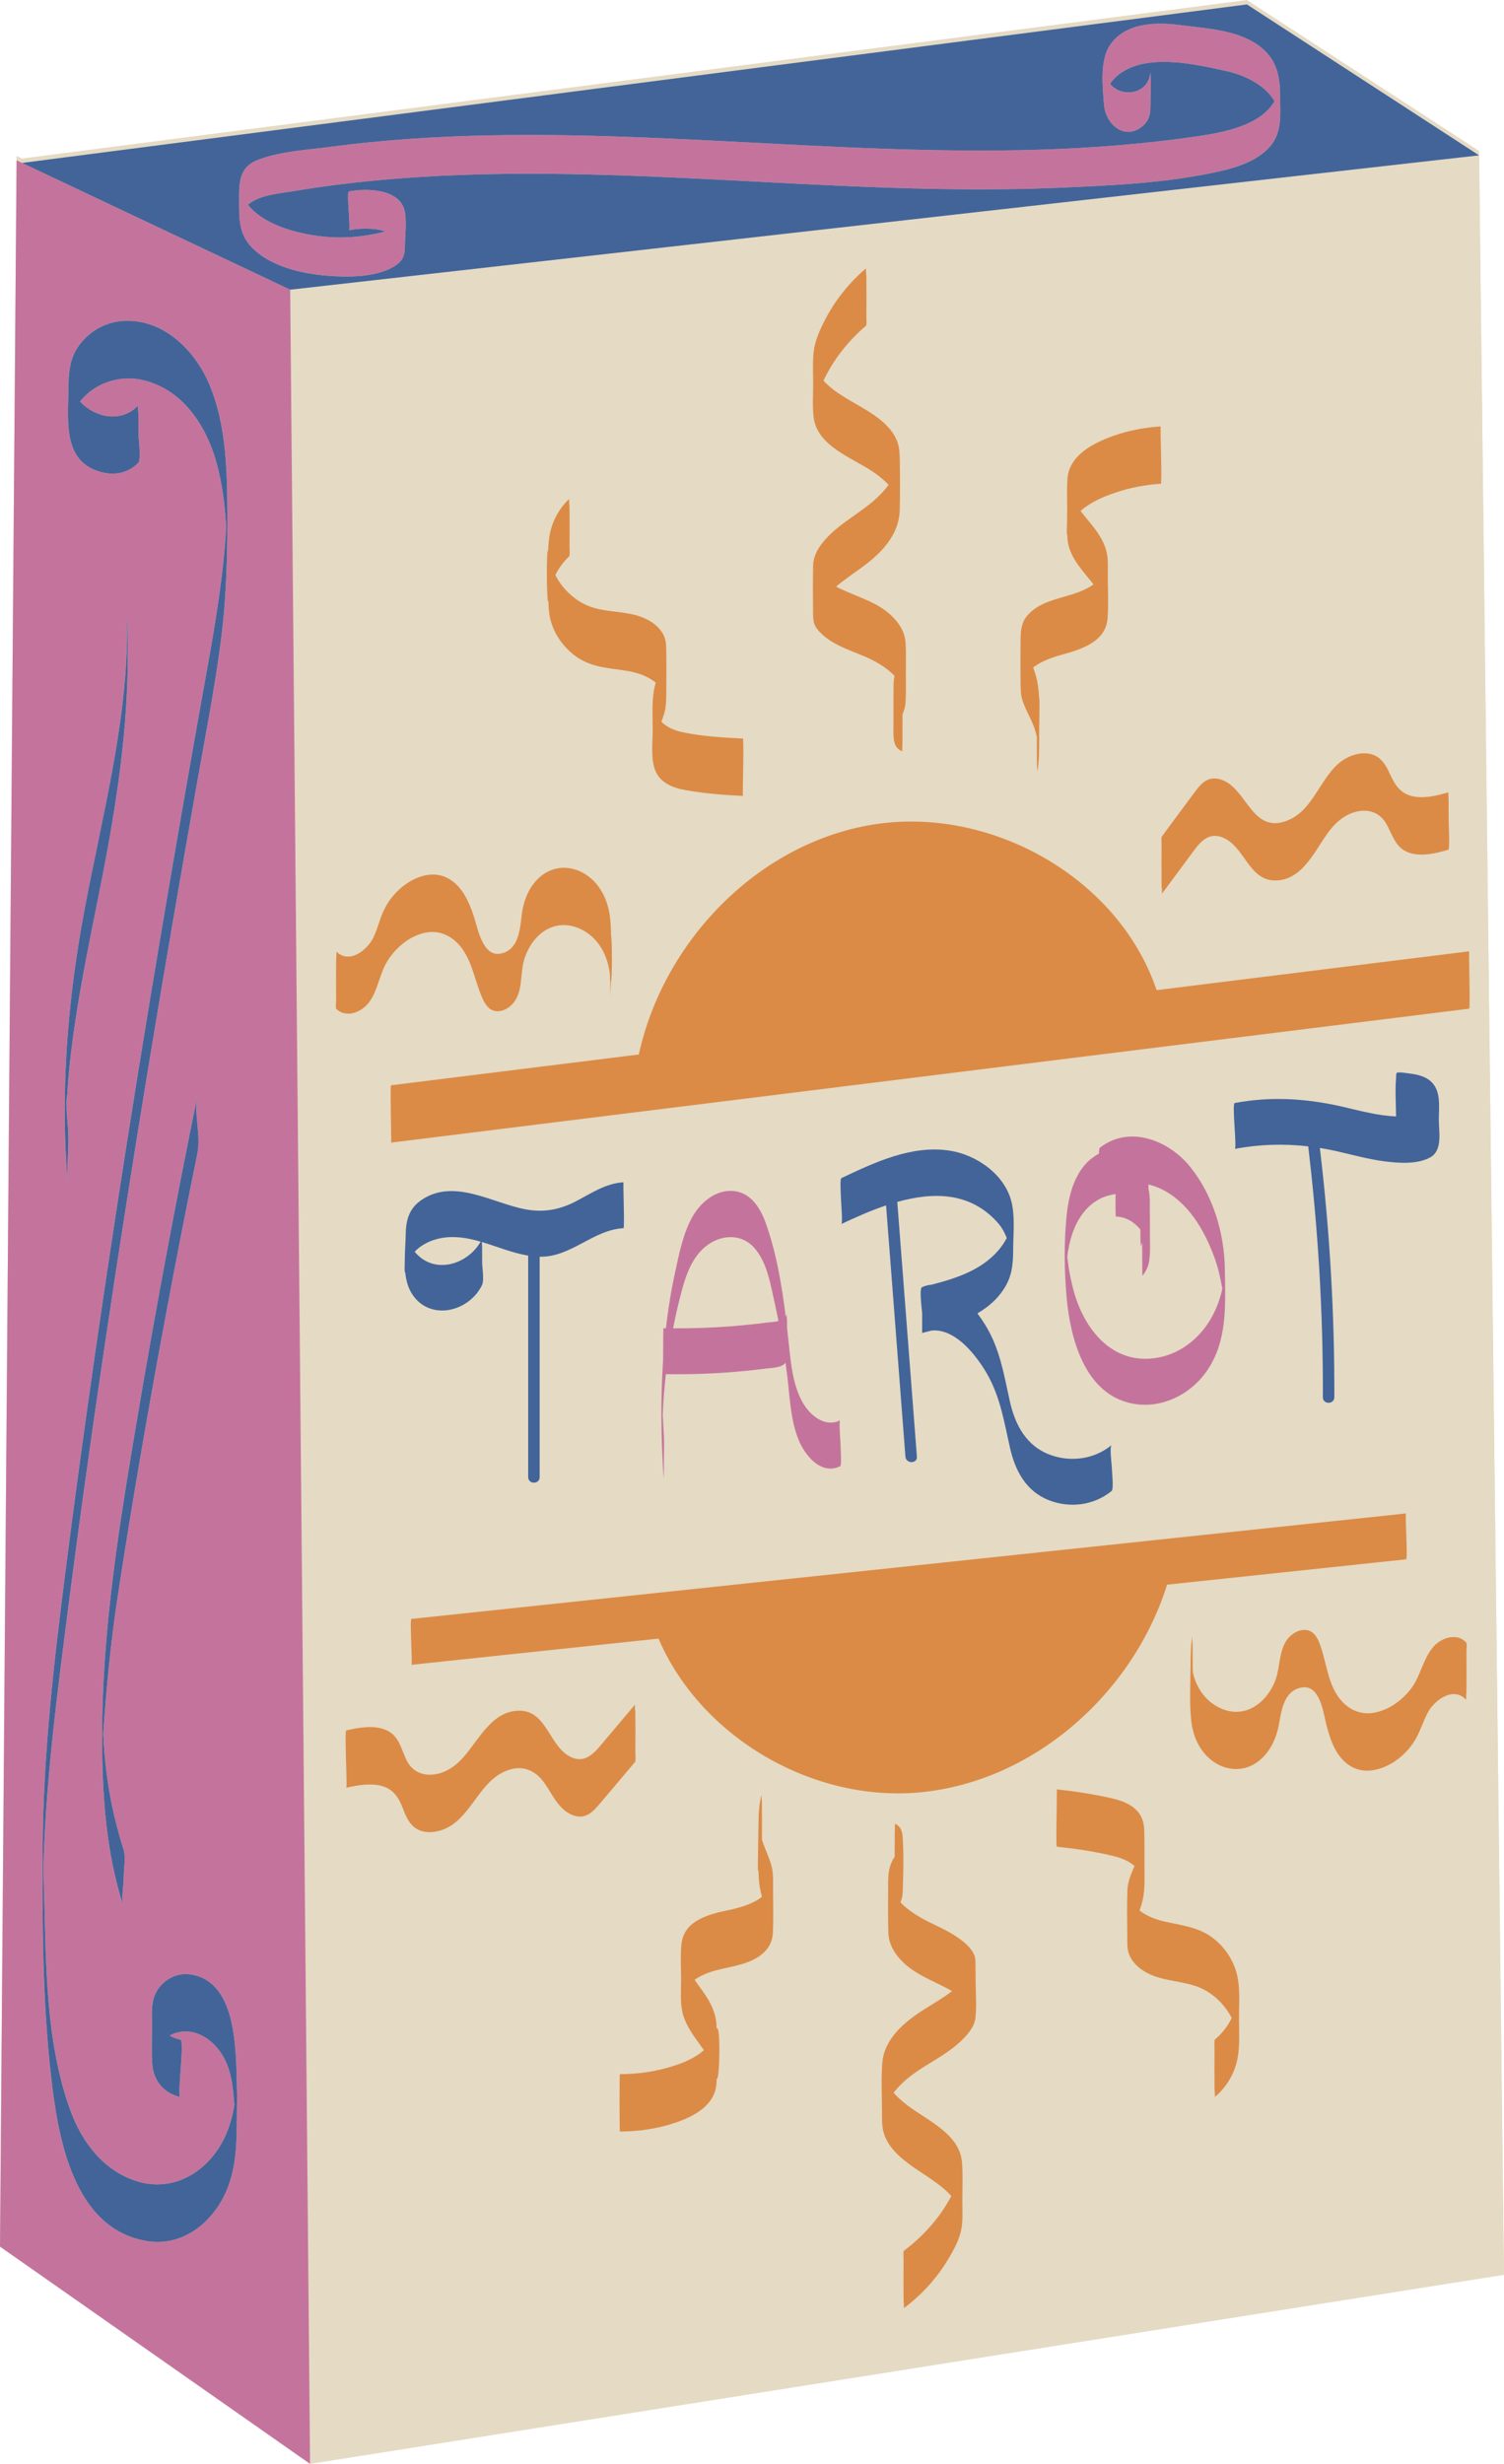
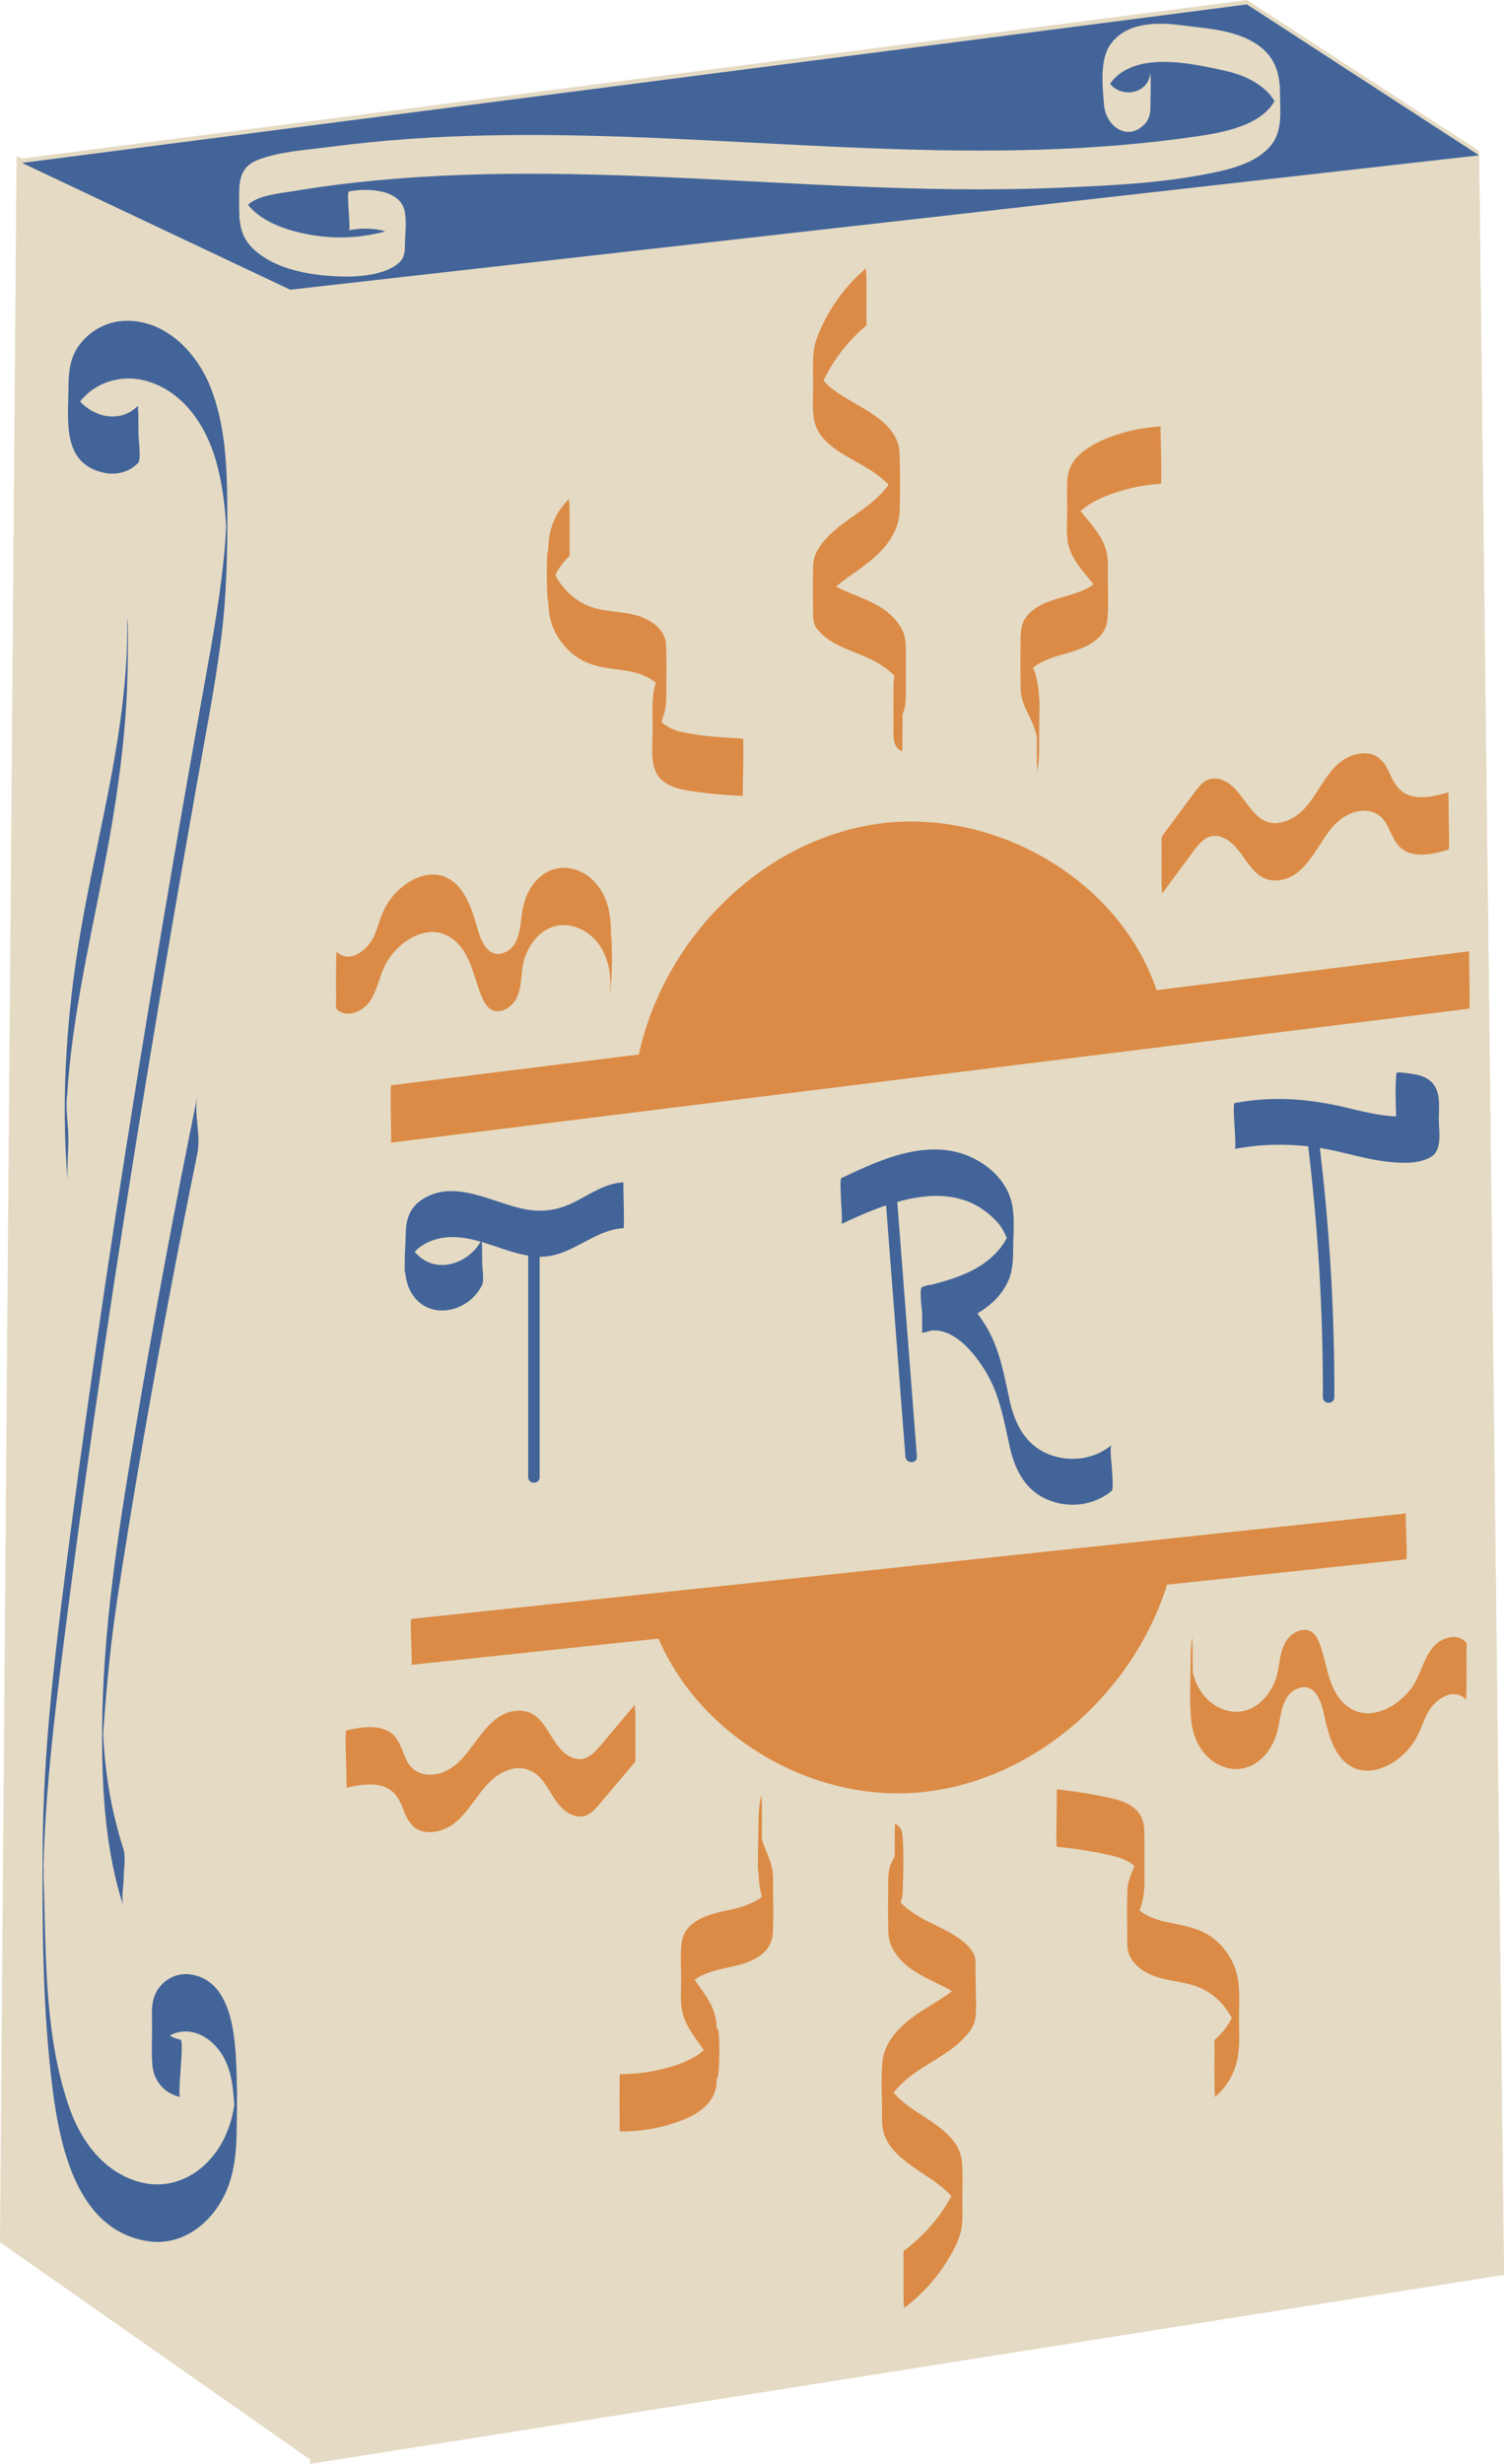
<svg xmlns="http://www.w3.org/2000/svg" height="499.9" preserveAspectRatio="xMidYMid meet" version="1.0" viewBox="-0.0 -0.9 305.2 499.9" width="305.2" zoomAndPan="magnify">
  <g id="change1_1">
    <path d="M305.188,459.748L62.922,498.107l-62.922-44.079L3.365,30.736l1.118,0.528 l248.551-32.157l47.107,30.62L305.188,459.748z" fill="#e5dac3" />
  </g>
  <g>
    <g id="change1_2">
      <path d="M97.535,251.021c-2.509,4.404-8.757,6.607-12.761,2.72 c-0.22-0.213-0.425-0.443-0.62-0.681c1.427-1.532,3.484-2.446,5.53-2.793 C92.383,249.808,94.974,250.277,97.535,251.021z M305.188,460.641L62.922,499L58.884,57.875 l241.256-27.255L305.188,460.641z M235.711,170.549c-0.015,1.371-0.018,2.743-0.017,4.114 c0.001,1.371,0.003,2.743,0.017,4.114c0.003,0.32,0.202,1.487,0.041,1.704 c1.937-2.615,3.873-5.23,5.81-7.845c1.509-2.037,3.16-4.658,6.104-3.776 c4.812,1.443,5.533,8.813,11.009,8.877c5.831,0.069,8.259-6.507,11.274-10.3 c1.497-1.883,3.43-3.376,5.856-3.771c2.336-0.38,4.363,0.534,5.532,2.604 c1.293,2.289,1.835,4.91,4.624,5.84c2.563,0.854,5.456,0.114,7.954-0.617 c0.304-0.089,0.058-5.315,0.058-5.818c-0.001-1.371-0.003-2.743-0.017-4.114 c-0.002-0.175-0.075-1.694-0.041-1.704c-2.233,0.654-4.655,1.258-6.991,0.856 c-2.548-0.439-3.814-2.212-4.807-4.439c-0.95-2.131-2.109-4.043-4.64-4.305 c-2.236-0.231-4.534,0.804-6.145,2.306c-3.868,3.607-5.257,9.934-10.841,11.562 c-5.865,1.71-7.331-5.127-11.124-7.758c-1.114-0.772-2.497-1.293-3.855-0.912 c-1.374,0.386-2.264,1.567-3.079,2.656c-2.243,2.995-4.454,6.015-6.681,9.022 C235.61,169.037,235.711,170.531,235.711,170.549z M207.098,137.583 c0.013,1.266,0.023,2.463,0.412,3.677c0.648,2.022,1.85,3.812,2.492,5.842 c0.159,0.502,0.294,1.011,0.407,1.525c-0.001,0.464-0.006,0.927-0.006,1.391 c0.001,1.371,0.002,2.743,0.017,4.114c0.005,0.522,0.138,1.202,0.041,1.704 c0.496-2.562,0.403-5.186,0.41-7.784c0.004-1.331,0.041-2.681,0.054-4.034 c0.033-2.357,0.017-3.399-0.048-3.134c-0.043-0.88-0.115-1.755-0.238-2.621 c-0.184-1.289-0.526-2.532-0.985-3.738c1.731-1.338,4.066-2.118,6.083-2.671 c3.803-1.043,8.637-2.609,9.004-7.237c0.221-2.79,0.073-5.659,0.061-8.452 c-0.008-1.814,0.155-3.756-0.361-5.524c-0.688-2.358-2.271-4.325-3.812-6.183 c-0.454-0.548-0.912-1.11-1.352-1.689c0.002-0.001,0.003-0.003,0.005-0.005 c1.996-1.778,4.546-2.86,7.049-3.712c2.98-1.015,6.076-1.602,9.215-1.804 c0.334-0.021-0.16-11.626,0-11.637c-4.356,0.28-8.723,1.295-12.667,3.194 c-2.984,1.437-5.966,3.748-6.25,7.292c-0.169,2.107-0.066,4.273-0.066,6.382 c0,0.939-0.024,1.891-0.033,2.845c-0.071,1.679-0.056,2.425,0.043,2.249 c0.018,0.37,0.034,0.739,0.071,1.105c0.185,1.845,1.066,3.5,2.109,5.001 c0.932,1.34,2.098,2.636,3.153,3.995c-1.222,0.872-2.7,1.486-4.16,1.955 c-3.156,1.014-6.746,1.602-9.104,4.163c-1.389,1.508-1.521,3.184-1.542,5.157 C207.07,131.828,207.067,134.707,207.098,137.583z M165.007,77.261 c-0.001,2.175-0.172,4.463,0.122,6.628c0.777,5.718,7.716,8.052,11.877,10.836 c1.106,0.74,2.307,1.663,3.305,2.746c-1.116,1.531-2.525,2.879-3.936,3.992 c-2.999,2.364-6.422,4.261-8.963,7.163c-1.214,1.388-2.147,2.853-2.363,4.647 c-0.005-0.045-0.018-0.088-0.022-0.133c0,0.138,0,0.276,0,0.415 c-0.01,0.127-0.027,0.25-0.029,0.38c-0.058,3.045-0.042,6.093-0.012,9.138 c0.005,0.522,0,1.016,0.041,1.49c0,0.071,0,0.143,0,0.214c0.002-0.028,0.012-0.056,0.015-0.084 c0.073,0.69,0.257,1.341,0.744,1.972c2.337,3.03,6.37,4.208,9.739,5.65 c2.035,0.872,4.336,2.159,5.984,3.906c-0.142,0.74-0.182,1.497-0.19,2.372 c-0.023,2.35-0.022,4.701-0.009,7.051c0.006,1.153-0.069,2.341,0.074,3.488 c0.135,1.082,0.635,2.014,1.699,2.395c-0.011-0.004,0.044-1.966,0.041-1.704 c0.015-1.371,0.018-2.743,0.017-4.114c-0-0.567-0.006-1.134-0.007-1.701 c0.063-0.138,0.127-0.276,0.181-0.416c0.26-0.671,0.405-1.353,0.448-2.07 c0.118-1.98,0.054-3.983,0.054-5.966c0-1.977,0.066-3.987-0.053-5.963 c-0.043-0.721-0.177-1.414-0.435-2.091c-0.555-1.454-1.559-2.71-2.705-3.745 c-2.447-2.211-5.551-3.219-8.524-4.499c-0.714-0.307-1.578-0.685-2.452-1.138 c1.64-1.385,3.425-2.59,5.163-3.847c3.955-2.864,7.639-6.553,7.764-11.723 c0.085-3.507,0.069-7.025,0.004-10.532c-0.021-1.111-0.098-2.19-0.476-3.244 c-0.528-1.474-1.494-2.731-2.635-3.785c-2.423-2.238-5.471-3.662-8.248-5.392 c-1.476-0.919-2.97-1.981-4.117-3.284c0.599-1.229,1.251-2.431,1.992-3.579 c1.839-2.846,4.094-5.386,6.671-7.582c0.118-0.101,0.042-1.822,0.041-1.704 c0.015-1.371,0.018-2.743,0.017-4.114c-0.001-1.371-0.003-2.743-0.017-4.114 c-0.003-0.244-0.169-1.595-0.041-1.704c-3.472,2.96-6.352,6.559-8.425,10.628 c-1.017,1.998-2.015,4.178-2.241,6.432C164.877,72.774,165.008,75.056,165.007,77.261z M111.282,121.071 c0.032,1.443,0.138,2.871,0.565,4.272c0.897,2.941,2.879,5.526,5.442,7.216 c3.058,2.016,6.549,2.1,10.047,2.67c1.973,0.322,4.167,1.057,5.733,2.378 c-0.161,0.561-0.305,1.126-0.397,1.701c-0.408,2.543-0.22,5.224-0.221,7.781 c-0.001,2.456-0.382,5.4,0.337,7.825c0.877,2.96,3.713,4.05,6.497,4.528 c3.78,0.65,7.633,0.97,11.462,1.139c-0.085-0.004,0.259-11.625,0-11.637 c-4.062-0.179-8.231-0.454-12.22-1.28c-1.709-0.354-3.227-1.042-4.312-2.119 c0.188-0.524,0.374-1.048,0.539-1.579c0.259-0.829,0.358-1.641,0.404-2.466 c0,0.006,0.002,0.011,0.002,0.016c-0-0.019-0-0.038-0-0.056 c0.031-0.584,0.04-1.173,0.044-1.784c0.023-3,0.043-6.003-0.015-9.002 c-0.018-0.915-0.093-1.782-0.486-2.623c-0.782-1.675-2.387-2.86-4.049-3.573 c-3.866-1.66-8.316-0.889-12.118-2.83c-2.498-1.275-4.569-3.372-5.843-5.871 c0.707-1.437,1.664-2.733,2.838-3.844c0.124-0.118,0.042-1.797,0.041-1.704 c0.015-1.371,0.018-2.743,0.017-4.114c-0.001-1.371-0.003-2.743-0.017-4.114 c-0.003-0.259-0.178-1.574-0.041-1.704c-2.311,2.188-3.783,5.128-4.138,8.294 c-0.083,0.736-0.133,1.479-0.168,2.225C110.814,110.323,110.952,122.406,111.282,121.071z M68.247,203.802c1.964,1.924,5.101,0.67,6.573-1.251c1.884-2.46,2.148-5.768,3.752-8.394 c1.656-2.71,4.397-5.06,7.542-5.784c3.139-0.723,5.909,0.724,7.716,3.27 c2.041,2.875,2.558,6.445,3.914,9.634c0.526,1.238,1.226,2.632,2.669,2.938 c1.27,0.27,2.58-0.404,3.456-1.282c2.335-2.341,1.617-6.175,2.491-9.102 c0.769-2.573,2.424-5.06,4.871-6.296c2.983-1.507,6.448-0.589,8.859,1.562 c1.288,1.149,2.225,2.608,2.843,4.212c0.352,0.913,0.594,1.867,0.753,2.832 c0.034,0.206,0.052,0.415,0.079,0.623c0.05,1.62,0.181,3.285,0.036,4.872 c0.104-1.134,0.147-2.273,0.171-3.414c0.244,0.231,0.274-8.904,0.023-9.282 c-0.01-1.49-0.069-2.979-0.309-4.435c-0.554-3.367-2.25-6.534-5.285-8.259 c-2.724-1.548-5.985-1.462-8.48,0.493c-2.526,1.979-3.708,5.046-4.066,8.145 c-0.336,2.906-0.669,6.965-4.226,7.685c-3.682,0.745-4.645-5.017-5.452-7.471 c-1.005-3.054-2.443-6.415-5.503-7.918c-3.289-1.616-7.069,0.044-9.589,2.317 c-1.367,1.233-2.482,2.744-3.252,4.416c-0.789,1.713-1.207,3.571-2.005,5.281 c-1.213,2.599-4.879,5.617-7.578,2.972c0.071,0.07-0.043,1.871-0.041,1.704 c-0.015,1.371-0.018,2.743-0.017,4.114c0.001,1.371,0.003,2.743,0.017,4.114 C68.209,202.4,68.056,203.615,68.247,203.802z M121.639,365.137c2.43-2.845,4.829-5.718,7.244-8.577 c0.137-0.162,0.041-1.732,0.041-1.704c0.015-1.371,0.018-2.743,0.017-4.114 c-0.001-1.371-0.003-2.743-0.017-4.114c-0.003-0.295-0.195-1.522-0.041-1.704 c-2.1,2.486-4.199,4.972-6.299,7.458c-1.629,1.929-3.462,4.458-6.332,3.378 c-4.769-1.795-5.065-9.514-10.784-9.578c-5.662-0.063-8.312,6.002-11.544,9.573 c-1.612,1.781-3.64,3.153-6.086,3.391c-2.355,0.229-4.319-0.817-5.354-2.954 c-1.147-2.369-1.512-5.016-4.242-6.123c-2.503-1.016-5.438-0.462-7.978,0.108 c-0.252,0.057-0.058,5.34-0.058,5.818c0,0.453,0.223,5.781,0.058,5.818 c2.271-0.51,4.725-0.958,7.032-0.407c2.516,0.601,3.667,2.452,4.514,4.737 c0.816,2.203,1.873,4.205,4.409,4.603c2.202,0.346,4.536-0.533,6.226-1.919 c4.023-3.3,5.757-9.245,11.193-10.754c2.548-0.707,4.83,0.237,6.444,2.261 c1.59,1.994,2.486,4.472,4.526,6.1c1.062,0.847,2.411,1.443,3.789,1.157 C119.789,367.302,120.76,366.166,121.639,365.137z M126.524,238.973 c-3.616,0.208-6.518,2.228-9.635,3.849c-3.347,1.74-6.576,2.335-10.31,1.629 c-6.71-1.268-14.46-6.363-21.046-1.89c-2.571,1.746-3.174,4.176-3.208,7.083 c-0.02,1.675-0.196,3.592-0.19,5.496c-0.058,1.591-0.025,2.282,0.097,2.077 c0.146,1.462,0.481,2.859,1.176,4.067c3.425,5.956,11.637,4.174,14.388-1.417 c0.509-1.035,0.047-3.503,0.047-4.655c0-1.097-0.001-2.194-0.014-3.291 c-0.002-0.188-0.053-0.529-0.072-0.837c3.135,0.93,6.231,2.237,9.427,2.768 c0,14.98,0,29.961,0,44.941c0,1.498,2.327,1.5,2.327,0c0-14.905,0-29.81,0-44.715 c6.398,0.114,10.77-5.438,17.014-5.797C126.77,248.268,126.417,238.979,126.524,238.973z M159.683,265.685c-0.05,0.206-0.133,0.383-0.241,0.54c-0.799-6.469-1.92-13.063-4.089-19.074 c-1.055-2.926-2.912-5.945-6.278-6.381c-3.524-0.457-6.683,2.041-8.385,4.904 c-2.039,3.431-2.838,7.651-3.678,11.501c-0.823,3.771-1.443,7.585-1.88,11.42 c-0.171-0.002-0.343,0-0.514-0.003c-0.01-0-0.057,3.718-0.058,6.455 c-0.52,7.896-0.427,15.914,0.104,23.759c0.04,0.587,0.05-0.73,0.036-0.469 c0.048-0.92,0.019-1.862,0.021-2.782c0.005-1.898,0.096-3.83-0.033-5.726 c-0.081-1.205-0.124-2.411-0.2-3.616c0.004-0.096,0.005-0.192,0.009-0.288 c0.111-2.68,0.322-5.356,0.625-8.021c4.458,0.062,8.915-0.067,13.36-0.417 c2.305-0.182,4.606-0.419,6.9-0.713c1.158-0.149,3.215-0.12,4.018-1.191 c0.132,0.944,0.263,1.889,0.377,2.836c0.513,4.275,0.636,8.756,2.278,12.795 c1.309,3.221,4.568,7.236,8.449,5.368c0.344-0.166,0.047-4.178,0.047-4.655 c0-0.458-0.361-4.503-0.047-4.655c-3.239,1.559-6.335-1.174-7.79-3.936 c-1.805-3.426-2.2-7.386-2.6-11.175c-0.124-1.177-0.255-2.369-0.391-3.566 c-0.002-0.516-0.001-1.032-0.006-1.548C159.712,266.646,159.591,266.066,159.683,265.685z M198.342,265.57c2.388-1.386,4.456-3.218,5.858-5.781c1.317-2.408,1.386-4.854,1.404-7.52 c0.02-3.014,0.388-6.369-0.349-9.333c-1.388-5.576-7.099-9.552-12.564-10.387 c-7.687-1.175-15.209,2.392-21.962,5.585c-0.34,0.161-0.047,4.182-0.047,4.655 c0,0.454,0.356,4.508,0.047,4.655c2.798-1.323,5.89-2.707,9.081-3.781 c1.308,16.99,2.617,33.979,3.925,50.969c0.114,1.484,2.443,1.496,2.327,0 c-1.326-17.224-2.653-34.448-3.979-51.672c7.237-2.034,14.741-2.064,20.315,4.135 c0.92,1.023,1.449,2.075,1.906,3.174c-0.499,0.958-1.117,1.853-1.833,2.663 c-3.461,3.909-8.483,5.544-13.409,6.815c-0.635,0.058-1.281,0.211-1.938,0.488 c-0.523,0.22-0.24,2.873,0,5.292c0,1.339,0,2.678,0,4.017c0.634-0.157,1.278-0.32,1.925-0.488 c4.504-0.416,8.39,4.25,10.624,7.746c3.182,4.981,3.993,10.297,5.258,15.934 c1.063,4.737,3.245,8.938,7.988,10.77c4.261,1.645,9.115,1.004,12.657-1.901 c0.47-0.385,0.047-4.008,0.047-4.655c0-0.64-0.516-4.27-0.047-4.655 c-3.443,2.824-8.129,3.515-12.318,2.031c-4.937-1.748-7.235-6.033-8.327-10.9 c-1.226-5.466-1.995-10.657-5.005-15.526C199.468,267.161,198.936,266.365,198.342,265.57z M216.457,262.454c0.72,7.915,3.453,18.627,12.188,21.139c6.231,1.791,12.733-1.209,16.301-6.402 c4.202-6.116,3.702-13.5,3.609-20.575c-0.098-7.379-2.417-15.137-7.15-20.913 c-4.319-5.27-12.237-8.369-18.187-3.763c-0.152,0.117-0.207,0.604-0.214,1.22 c-1.173,0.651-2.211,1.487-2.964,2.397c-2.317,2.8-3.23,6.571-3.588,10.111 C215.896,251.164,215.956,256.953,216.457,262.454z M127.738,322.873 c-14.748,1.564-29.496,3.128-44.244,4.692c-0.393,0.042,0.255,9.282,0,9.309 c16.712-1.772,33.424-3.544,50.136-5.317c8.594,20.034,31.382,33.349,53.34,31.165 c22.951-2.282,42.961-20.12,49.861-42.109c1.417-0.15,2.834-0.3,4.251-0.451 c14.748-1.564,29.496-3.128,44.244-4.692c0.393-0.042-0.255-9.282,0-9.309 c-26.264,2.785-52.529,5.57-78.794,8.356C180.267,317.302,154.003,320.087,127.738,322.873z M283.29,225.618c-3.435-0.151-6.804-1.015-10.134-1.81c-7.525-1.796-14.945-2.355-22.592-0.921 c-0.628,0.118,0.493,9.217,0,9.309c4.962-0.931,9.948-1.082,14.902-0.514 c2.033,16.89,3.034,33.892,2.977,50.904c-0.005,1.498,2.322,1.5,2.327,0 c0.056-16.902-0.932-33.793-2.939-50.575c1.039,0.168,2.076,0.356,3.111,0.587 c3.314,0.74,6.592,1.68,9.967,2.119c2.857,0.371,6.713,0.663,9.341-0.808 c2.538-1.421,1.72-5.216,1.72-7.614c0-2.812,0.588-6.281-2.065-8.146 c-1.095-0.77-2.458-1.072-3.765-1.227c-0.4-0.047-2.434-0.408-2.712-0.134 c-0.163,0.16-0.117,0.876-0.132,1.049c-0.206,2.393-0.037,4.911-0.009,7.31 C283.289,225.293,283.289,225.454,283.29,225.618z M156.875,382.621 c-0.009-1.511,0.095-3.084-0.234-4.571c-0.439-1.988-1.457-3.789-2.031-5.739 c0.009-1.145,0.015-2.289,0.014-3.434c-0.001-1.371-0.003-2.743-0.017-4.114 c-0.005-0.495-0.163-1.238-0.041-1.704c-0.485,1.858-0.616,3.703-0.645,5.615 c-0.028,1.855-0.076,3.732-0.089,5.609c-0.072,3.464-0.047,4.901,0.075,4.311 c0.025,0.598,0.042,1.198,0.085,1.793c0.088,1.212,0.303,2.397,0.627,3.557 c-1.892,1.512-4.652,2.256-6.851,2.71c-3.807,0.786-8.86,2.055-9.448,6.647 c-0.308,2.404-0.102,4.966-0.098,7.374c0.003,2.152-0.227,4.489,0.248,6.617 c0.538,2.406,2,4.473,3.422,6.433c0.323,0.445,0.639,0.893,0.944,1.346 c-0.195,0.171-0.395,0.335-0.601,0.492c-2.085,1.58-4.636,2.473-7.136,3.15 c-3.039,0.823-6.166,1.21-9.312,1.211c-0.087,0-0.087,11.637,0,11.637 c4.249-0.001,8.516-0.707,12.49-2.238c3.016-1.162,6.352-3.187,6.995-6.625 c0.116-0.618,0.154-1.253,0.169-1.892c0.625,0.776,0.813-11.627-0.031-10.027 c-0.006-0.203-0.001-0.408-0.008-0.611c-0.068-1.926-0.659-3.604-1.627-5.265 c-0.815-1.398-1.861-2.739-2.822-4.125c1.271-0.917,2.85-1.521,4.429-1.94 c3.233-0.857,6.829-1.149,9.46-3.449c1.276-1.115,1.921-2.533,1.997-4.22 C156.968,388.329,156.893,385.462,156.875,382.621z M197.978,401.231 c-0.003-1.229-0.008-2.458-0.03-3.687c-0.011-0.636-0.001-1.201-0.251-1.795 c-0.699-1.663-2.453-2.984-3.921-3.928c-1.634-1.051-3.41-1.851-5.15-2.707 c-1.998-0.983-4.243-2.303-5.901-4.04c0.254-0.635,0.431-1.3,0.456-2.026 c0.124-3.74,0.244-7.599-0.018-11.334c-0.079-1.126-0.458-2.13-1.55-2.602 c0.02,0.008-0.044,1.96-0.041,1.704c-0.015,1.371-0.018,2.743-0.017,4.114 c0,0.285,0.003,0.57,0.004,0.855c-0.139,0.226-0.274,0.453-0.399,0.68 c-1.05,1.922-0.92,3.882-0.932,6.022c-0.015,2.653-0.031,5.308,0.021,7.961 c0.015,0.751,0.034,1.495,0.21,2.228c0.37,1.549,1.285,2.934,2.354,4.09 c2.231,2.412,5.215,3.659,8.096,5.099c0.697,0.348,1.494,0.75,2.295,1.21 c-1.811,1.383-3.789,2.529-5.714,3.743c-3.896,2.458-8.081,5.919-8.454,10.86 c-0.24,3.176-0.078,6.431-0.053,9.612c0.011,1.423-0.074,2.901,0.28,4.294 c0.385,1.518,1.23,2.856,2.281,4.002c2.225,2.426,5.178,4.054,7.841,5.937 c1.279,0.905,2.606,1.934,3.672,3.142c-0.718,1.318-1.507,2.597-2.394,3.808 c-2.043,2.79-4.497,5.237-7.265,7.307c-0.11,0.082-0.043,1.849-0.041,1.704 c-0.015,1.371-0.018,2.743-0.017,4.114c0.001,1.371,0.003,2.743,0.017,4.114 c0.002,0.228,0.156,1.618,0.041,1.704c3.599-2.69,6.666-6.035,8.981-9.891 c1.181-1.968,2.397-4.156,2.754-6.453c0.282-1.815,0.145-3.748,0.149-5.574 c0.006-2.54,0.127-5.122-0.067-7.656c-0.441-5.749-6.932-8.467-10.954-11.496 c-1.052-0.792-2.065-1.659-2.932-2.655c1.111-1.437,2.5-2.689,3.889-3.714 c3.087-2.277,6.642-3.887,9.486-6.5c1.362-1.252,2.985-2.968,3.22-4.881 C198.217,406.195,197.984,403.645,197.978,401.231z M251.425,409.158 c0.006-0.719,0.01-1.462,0.01-2.165c0.044-2.333,0.137-4.763-0.363-7.025 c-0.664-3.004-2.445-5.731-4.868-7.613c-2.884-2.24-6.328-2.602-9.781-3.368 c-1.773-0.393-3.7-1.106-5.178-2.259c0.25-0.712,0.472-1.433,0.639-2.169 c0.502-2.217,0.353-4.551,0.358-6.805c0.005-2.287,0.023-4.577-0.034-6.864 c-0.017-0.687-0.046-1.37-0.21-2.04c-0.74-3.032-3.585-4.243-6.356-4.883 c-3.678-0.85-7.428-1.419-11.179-1.826c0.023,0.002-0.058,5.382-0.058,5.818 c0,0.44-0.125,5.798,0.058,5.818c3.928,0.426,7.906,0.983,11.74,1.96 c1.519,0.387,2.942,1.009,4.019,1.947c-0.689,1.608-1.384,3.185-1.445,4.979 c-0.106,3.138-0.052,6.292-0.019,9.431c0.011,1.074-0.061,2.199,0.267,3.237 c0.556,1.761,2.026,3.103,3.603,3.975c3.691,2.04,8.218,1.529,11.923,3.59 c2.308,1.284,4.198,3.289,5.399,5.641c-0.835,1.692-1.993,3.189-3.451,4.402 c-0.117,0.097-0.042,1.827-0.041,1.704c-0.015,1.371-0.018,2.743-0.017,4.114 c0.001,1.371,0.003,2.743,0.017,4.114c0.003,0.241,0.167,1.6,0.041,1.704 c2.446-2.035,4.103-4.875,4.66-8.012C251.584,414.149,251.454,411.612,251.425,409.158z M297.577,334.059c-0.003-0.324,0.156-1.484-0.041-1.704c-1.836-2.045-5.047-0.996-6.639,0.828 c-2.122,2.431-2.586,5.877-4.512,8.456c-1.829,2.449-4.604,4.47-7.664,4.971 c-3.348,0.549-6.063-1.26-7.686-4.083c-1.768-3.076-1.993-6.701-3.252-9.968 c-0.475-1.234-1.189-2.503-2.617-2.737c-1.28-0.21-2.595,0.465-3.478,1.353 c-2.297,2.31-1.801,6.176-2.954,9.031c-1.046,2.59-3.051,5.005-5.782,5.878 c-3.087,0.987-6.327-0.386-8.416-2.711c-1.139-1.268-1.909-2.807-2.362-4.442 c-0.053-0.191-0.078-0.385-0.121-0.577c-0.019-0.532-0.036-1.059-0.036-1.569 c-0.001-1.371-0.002-2.743-0.017-4.114c-0.006-0.534-0.123-1.183-0.041-1.704 c-0.337,2.151-0.356,4.296-0.37,6.471c-0.023,3.591-0.245,7.286,0.157,10.866 c0.367,3.263,1.81,6.383,4.577,8.273c2.582,1.764,5.844,1.983,8.496,0.246 c2.654-1.738,4.117-4.714,4.683-7.753c0.542-2.911,1.015-6.935,4.594-7.585 c3.776-0.685,4.413,5.031,5.061,7.553c0.817,3.183,2.012,6.737,5.043,8.475 c3.117,1.787,6.915,0.455,9.561-1.579c1.512-1.163,2.777-2.641,3.684-4.319 c0.897-1.659,1.433-3.487,2.338-5.142c1.378-2.519,5.232-5.289,7.753-2.482 c-0.08-0.089,0.043-1.842,0.041-1.704c0.015-1.371,0.018-2.743,0.017-4.114 C297.593,336.802,297.591,335.43,297.577,334.059z M298.189,197.93 c-0-0.43-0.121-5.811-0.058-5.818c-21.141,2.626-42.283,5.253-63.424,7.879 c-7.721-22.877-33.799-37.501-57.689-33.571c-23.236,3.823-42.366,23.634-47.386,46.625 c-0.716,0.089-1.431,0.178-2.147,0.267c-16.039,1.993-32.079,3.985-48.118,5.978 c-0.172,0.021-0.058,5.367-0.058,5.818c0,0.43,0.121,5.811,0.058,5.818 c28.441-3.533,56.882-7.067,85.323-10.6c28.441-3.533,56.882-7.067,85.323-10.6 c16.039-1.993,32.079-3.985,48.118-5.978C298.303,203.727,298.19,198.381,298.189,197.93z M234.809,274.58c5.28-0.902,9.442-4.647,11.686-9.407c0.625-1.326,1.105-2.719,1.441-4.146 c0.04-0.17,0.062-0.343,0.098-0.514c-0.393-2.171-0.848-4.283-1.639-6.41 c-1.83-4.918-4.612-9.924-9.116-12.855c-1.294-0.842-2.731-1.463-4.218-1.833 c-0.004,0.302-0.009,0.598-0.011,0.884c0.091,0.379,0.165,0.76,0.203,1.145 c0.028,0.285,0.03,0.571,0.039,0.857c0.044-0.566,0.056,0.011,0.036,1.737 c0.022,1.857,0.022,3.715,0.016,5.572c-0.004,1.332,0.069,2.713-0.015,4.066 c-0.004,0.163-0.01,0.225-0.019,0.187c-0.025,0.339-0.05,0.677-0.101,1.01 c-0.171,1.132-0.64,2.182-1.376,3.058c-0.023-0.264-0.033-0.529-0.029-0.794 c-0.004-0.303-0.008-0.607-0.012-0.91c-0.016-1.371-0.016-2.743-0.017-4.114 c-0-0.284,0.003-0.568,0.004-0.852c-0.104,0.285-0.199,0.567-0.32,0.857 c0.124-0.297-0.029-1.021-0.033-1.363c-0.008-0.725-0.008-1.45-0.009-2.175 c-1.208-1.527-2.928-2.596-4.972-2.655c-0.085-0.002-0.093-2.132-0.076-4.567 c-0.607,0.092-1.194,0.227-1.723,0.389c-3.112,0.955-5.278,3.437-6.539,6.357 c-0.647,1.498-1.07,3.088-1.355,4.692c-0.076,0.431-0.118,0.867-0.174,1.301 c0.268,2.429,0.705,4.835,1.378,7.191C220.163,269.023,225.863,276.109,234.809,274.58z M153.086,252.3c-2.715-3.076-7.003-2.724-9.996-0.224c-3.287,2.745-4.363,7.303-5.348,11.27 c-0.432,1.742-0.809,3.497-1.158,5.257c3.97,0.017,7.938-0.114,11.897-0.426 c2.305-0.182,4.606-0.42,6.9-0.713c0.697-0.089,1.713-0.117,2.59-0.352 c-0.23-1.153-0.471-2.303-0.728-3.45C156.403,259.908,155.73,255.296,153.086,252.3z" fill="#e5dac3" />
    </g>
    <g id="change2_1">
      <path d="M298.131,203.748c-16.039,1.993-32.079,3.985-48.118,5.978 c-28.441,3.533-56.882,7.067-85.323,10.6c-28.441,3.533-56.882,7.067-85.323,10.6 c0.062-0.008-0.058-5.388-0.058-5.818c-0-0.451-0.114-5.797,0.058-5.818 c16.039-1.993,32.079-3.985,48.118-5.978c0.716-0.089,1.431-0.178,2.147-0.267 c5.019-22.991,24.15-42.803,47.386-46.625c23.89-3.93,49.968,10.694,57.689,33.571 c21.141-2.626,42.283-5.253,63.424-7.879c-0.062,0.008,0.058,5.388,0.058,5.818 C298.19,198.381,298.303,203.727,298.131,203.748z M165.13,83.889 c0.777,5.718,7.716,8.052,11.877,10.836c1.106,0.74,2.307,1.663,3.305,2.746 c-1.116,1.531-2.525,2.879-3.936,3.992c-2.999,2.364-6.422,4.261-8.963,7.163 c-1.214,1.388-2.147,2.853-2.363,4.647c-0.005-0.045-0.018-0.088-0.022-0.133 c0,0.138,0,0.276,0,0.415c-0.01,0.127-0.027,0.25-0.029,0.38 c-0.058,3.045-0.042,6.093-0.012,9.138c0.005,0.522,0,1.016,0.041,1.49 c0,0.071,0,0.143,0,0.214c0.002-0.028,0.012-0.056,0.015-0.084c0.073,0.69,0.257,1.341,0.744,1.972 c2.337,3.03,6.37,4.208,9.739,5.65c2.035,0.872,4.336,2.159,5.984,3.906 c-0.142,0.74-0.182,1.497-0.19,2.372c-0.023,2.35-0.022,4.701-0.009,7.051 c0.006,1.153-0.069,2.341,0.074,3.488c0.135,1.082,0.635,2.014,1.699,2.395 c-0.011-0.004,0.044-1.966,0.041-1.704c0.015-1.371,0.018-2.743,0.017-4.114 c-0-0.567-0.006-1.134-0.007-1.701c0.063-0.138,0.127-0.276,0.181-0.416 c0.26-0.671,0.405-1.353,0.448-2.07c0.118-1.98,0.054-3.983,0.054-5.966 c0-1.977,0.066-3.987-0.053-5.963c-0.043-0.721-0.177-1.414-0.435-2.091 c-0.555-1.454-1.559-2.71-2.705-3.745c-2.447-2.211-5.551-3.219-8.524-4.499 c-0.714-0.307-1.578-0.685-2.452-1.138c1.64-1.385,3.425-2.59,5.163-3.847 c3.955-2.864,7.639-6.553,7.764-11.723c0.085-3.507,0.069-7.025,0.004-10.532 c-0.021-1.111-0.098-2.19-0.476-3.244c-0.528-1.474-1.494-2.731-2.635-3.785 c-2.423-2.238-5.471-3.662-8.248-5.392c-1.476-0.919-2.97-1.981-4.117-3.284 c0.599-1.229,1.251-2.431,1.992-3.579c1.839-2.846,4.094-5.386,6.671-7.582 c0.118-0.101,0.042-1.822,0.041-1.704c0.015-1.371,0.018-2.743,0.017-4.114 c-0.001-1.371-0.003-2.743-0.017-4.114c-0.003-0.244-0.169-1.595-0.041-1.704 c-3.472,2.96-6.352,6.559-8.425,10.628c-1.017,1.998-2.015,4.178-2.241,6.432 c-0.221,2.201-0.09,4.483-0.091,6.688C165.006,79.436,164.836,81.724,165.13,83.889z M235.694,174.663c0.001,1.371,0.003,2.743,0.017,4.114c0.003,0.32,0.202,1.487,0.041,1.704 c1.937-2.615,3.873-5.23,5.81-7.845c1.509-2.037,3.16-4.658,6.104-3.776 c4.812,1.443,5.533,8.813,11.009,8.877c5.831,0.069,8.259-6.507,11.274-10.3 c1.497-1.883,3.43-3.376,5.856-3.771c2.336-0.38,4.363,0.534,5.532,2.604 c1.293,2.289,1.835,4.91,4.624,5.84c2.563,0.854,5.456,0.114,7.954-0.617 c0.304-0.089,0.058-5.315,0.058-5.818c-0.001-1.371-0.003-2.743-0.017-4.114 c-0.002-0.175-0.075-1.694-0.041-1.704c-2.233,0.654-4.655,1.258-6.991,0.856 c-2.548-0.439-3.814-2.212-4.807-4.439c-0.95-2.131-2.109-4.043-4.64-4.305 c-2.236-0.231-4.534,0.804-6.145,2.306c-3.868,3.607-5.257,9.934-10.841,11.562 c-5.865,1.71-7.331-5.127-11.124-7.758c-1.114-0.772-2.497-1.293-3.855-0.912 c-1.374,0.386-2.264,1.567-3.079,2.656c-2.243,2.995-4.454,6.015-6.681,9.022 c-0.142,0.192-0.041,1.686-0.041,1.704C235.696,171.92,235.693,173.292,235.694,174.663z M74.82,202.551c1.884-2.46,2.148-5.768,3.752-8.394c1.656-2.71,4.397-5.06,7.542-5.784 c3.139-0.723,5.909,0.724,7.716,3.27c2.041,2.875,2.558,6.445,3.914,9.634 c0.526,1.238,1.226,2.632,2.669,2.938c1.27,0.27,2.58-0.404,3.456-1.282 c2.335-2.341,1.617-6.175,2.491-9.102c0.769-2.573,2.424-5.06,4.871-6.296 c2.983-1.507,6.448-0.589,8.859,1.562c1.288,1.149,2.225,2.608,2.843,4.212 c0.352,0.913,0.594,1.867,0.753,2.832c0.034,0.206,0.052,0.415,0.079,0.623 c0.05,1.62,0.181,3.285,0.036,4.872c0.104-1.134,0.147-2.273,0.171-3.414 c0.244,0.231,0.274-8.904,0.023-9.282c-0.01-1.49-0.069-2.979-0.309-4.435 c-0.554-3.367-2.25-6.534-5.285-8.259c-2.724-1.548-5.985-1.462-8.48,0.493 c-2.526,1.979-3.708,5.046-4.066,8.145c-0.336,2.906-0.669,6.965-4.226,7.685 c-3.682,0.745-4.645-5.017-5.452-7.471c-1.005-3.054-2.443-6.415-5.503-7.918 c-3.289-1.616-7.069,0.044-9.589,2.317c-1.367,1.233-2.482,2.744-3.252,4.416 c-0.789,1.713-1.207,3.571-2.005,5.281c-1.213,2.599-4.879,5.617-7.578,2.972 c0.071,0.07-0.043,1.871-0.041,1.704c-0.015,1.371-0.018,2.743-0.017,4.114 c0.001,1.371,0.003,2.743,0.017,4.114c0.003,0.301-0.15,1.517,0.041,1.704 C70.211,205.727,73.349,204.472,74.82,202.551z M111.282,121.071c0.032,1.443,0.138,2.871,0.565,4.272 c0.897,2.941,2.879,5.526,5.442,7.216c3.058,2.016,6.549,2.1,10.047,2.67 c1.973,0.322,4.167,1.057,5.733,2.378c-0.161,0.561-0.305,1.126-0.397,1.701 c-0.408,2.543-0.22,5.224-0.221,7.781c-0.001,2.456-0.382,5.4,0.337,7.825 c0.877,2.96,3.713,4.05,6.497,4.528c3.78,0.65,7.633,0.97,11.462,1.139 c-0.085-0.004,0.259-11.625,0-11.637c-4.062-0.179-8.231-0.454-12.22-1.28 c-1.709-0.354-3.227-1.042-4.312-2.119c0.188-0.524,0.374-1.048,0.539-1.579 c0.259-0.829,0.358-1.641,0.404-2.466c0,0.006,0.002,0.011,0.002,0.016 c-0-0.019-0-0.038-0-0.056c0.031-0.584,0.04-1.173,0.044-1.784 c0.023-3,0.043-6.003-0.015-9.002c-0.018-0.915-0.093-1.782-0.486-2.623 c-0.782-1.675-2.387-2.86-4.049-3.573c-3.866-1.66-8.316-0.889-12.118-2.83 c-2.498-1.275-4.569-3.372-5.843-5.871c0.707-1.437,1.664-2.733,2.838-3.844 c0.124-0.118,0.042-1.797,0.041-1.704c0.015-1.371,0.018-2.743,0.017-4.114 c-0.001-1.371-0.003-2.743-0.017-4.114c-0.003-0.259-0.178-1.574-0.041-1.704 c-2.311,2.188-3.783,5.128-4.138,8.294c-0.083,0.736-0.133,1.479-0.168,2.225 C110.814,110.323,110.952,122.406,111.282,121.071z M210.002,147.103 c0.159,0.502,0.294,1.011,0.407,1.525c-0.001,0.464-0.006,0.927-0.006,1.391 c0.001,1.371,0.002,2.743,0.017,4.114c0.005,0.522,0.138,1.202,0.041,1.704 c0.496-2.562,0.403-5.186,0.41-7.784c0.004-1.331,0.041-2.681,0.054-4.034 c0.033-2.357,0.017-3.399-0.048-3.134c-0.043-0.88-0.115-1.755-0.238-2.621 c-0.184-1.289-0.526-2.532-0.985-3.738c1.731-1.338,4.066-2.118,6.083-2.671 c3.803-1.043,8.637-2.609,9.004-7.237c0.221-2.79,0.073-5.659,0.061-8.452 c-0.008-1.814,0.155-3.756-0.361-5.524c-0.688-2.358-2.271-4.325-3.812-6.183 c-0.454-0.548-0.912-1.11-1.352-1.689c0.002-0.001,0.003-0.003,0.005-0.005 c1.996-1.778,4.546-2.86,7.049-3.712c2.98-1.015,6.076-1.602,9.215-1.804 c0.334-0.021-0.16-11.626,0-11.637c-4.356,0.28-8.723,1.295-12.667,3.194 c-2.984,1.437-5.966,3.748-6.25,7.292c-0.169,2.107-0.066,4.273-0.066,6.382 c0,0.939-0.024,1.891-0.033,2.845c-0.071,1.679-0.056,2.425,0.043,2.249 c0.018,0.37,0.034,0.739,0.071,1.105c0.185,1.845,1.066,3.5,2.109,5.001 c0.932,1.34,2.098,2.636,3.153,3.995c-1.222,0.872-2.7,1.486-4.16,1.955 c-3.156,1.014-6.746,1.602-9.104,4.163c-1.389,1.508-1.521,3.184-1.542,5.157 c-0.031,2.877-0.034,5.755-0.003,8.632c0.013,1.266,0.023,2.463,0.412,3.677 C208.157,143.283,209.36,145.073,210.002,147.103z M206.532,314.517 c-26.264,2.785-52.529,5.57-78.794,8.355c-14.748,1.564-29.496,3.128-44.244,4.692 c-0.393,0.042,0.255,9.282,0,9.309c16.712-1.772,33.424-3.544,50.136-5.317 c8.594,20.034,31.382,33.349,53.34,31.165c22.951-2.282,42.961-20.12,49.861-42.109 c1.417-0.15,2.834-0.3,4.251-0.451c14.748-1.564,29.496-3.128,44.244-4.692 c0.393-0.042-0.255-9.282,0-9.309C259.061,308.947,232.796,311.732,206.532,314.517z M197.948,397.543 c-0.011-0.636-0.001-1.201-0.251-1.795c-0.699-1.663-2.453-2.984-3.921-3.928 c-1.634-1.051-3.41-1.851-5.15-2.707c-1.998-0.983-4.243-2.303-5.901-4.04 c0.254-0.635,0.431-1.3,0.456-2.026c0.124-3.74,0.244-7.599-0.018-11.334 c-0.079-1.126-0.458-2.13-1.55-2.602c0.02,0.008-0.044,1.96-0.041,1.704 c-0.015,1.371-0.018,2.743-0.017,4.114c0,0.285,0.003,0.57,0.004,0.855 c-0.139,0.226-0.274,0.453-0.399,0.68c-1.05,1.922-0.92,3.882-0.932,6.022 c-0.015,2.653-0.031,5.308,0.021,7.961c0.015,0.751,0.034,1.495,0.21,2.228 c0.37,1.549,1.285,2.934,2.354,4.09c2.231,2.412,5.215,3.659,8.096,5.099 c0.697,0.348,1.494,0.75,2.295,1.21c-1.811,1.383-3.789,2.529-5.714,3.743 c-3.896,2.458-8.081,5.919-8.454,10.86c-0.24,3.176-0.078,6.431-0.053,9.612 c0.011,1.423-0.074,2.901,0.28,4.294c0.385,1.518,1.23,2.856,2.281,4.002 c2.225,2.426,5.178,4.054,7.841,5.937c1.279,0.905,2.606,1.934,3.672,3.142 c-0.718,1.318-1.507,2.597-2.394,3.808c-2.043,2.79-4.497,5.237-7.265,7.307 c-0.11,0.082-0.043,1.849-0.041,1.704c-0.015,1.371-0.018,2.743-0.017,4.114 c0.001,1.371,0.003,2.743,0.017,4.114c0.002,0.228,0.156,1.618,0.041,1.704 c3.599-2.69,6.666-6.035,8.981-9.891c1.181-1.968,2.397-4.156,2.754-6.453 c0.282-1.815,0.145-3.748,0.149-5.574c0.006-2.54,0.127-5.122-0.067-7.656 c-0.441-5.749-6.932-8.467-10.954-11.496c-1.052-0.792-2.065-1.659-2.932-2.655 c1.111-1.437,2.5-2.689,3.889-3.714c3.087-2.277,6.642-3.887,9.486-6.5 c1.362-1.252,2.985-2.968,3.22-4.881c0.295-2.401,0.062-4.951,0.056-7.365 C197.975,400.002,197.97,398.772,197.948,397.543z M128.924,354.856 c0.015-1.371,0.018-2.743,0.017-4.114c-0.001-1.371-0.003-2.743-0.017-4.114 c-0.003-0.295-0.195-1.522-0.041-1.704c-2.1,2.486-4.199,4.972-6.299,7.458 c-1.629,1.929-3.462,4.458-6.332,3.378c-4.769-1.795-5.065-9.514-10.784-9.578 c-5.662-0.063-8.312,6.002-11.544,9.573c-1.612,1.781-3.64,3.153-6.086,3.391 c-2.355,0.229-4.319-0.817-5.354-2.954c-1.147-2.369-1.512-5.016-4.242-6.123 c-2.503-1.016-5.438-0.462-7.978,0.108c-0.252,0.057-0.058,5.34-0.058,5.818 c0,0.453,0.223,5.781,0.058,5.818c2.271-0.51,4.725-0.958,7.032-0.407 c2.516,0.601,3.667,2.452,4.514,4.737c0.816,2.203,1.873,4.205,4.409,4.603 c2.202,0.346,4.536-0.533,6.226-1.919c4.023-3.3,5.757-9.245,11.193-10.754 c2.548-0.707,4.83,0.237,6.444,2.261c1.59,1.994,2.486,4.472,4.526,6.1 c1.062,0.847,2.411,1.443,3.789,1.157c1.393-0.289,2.364-1.425,3.243-2.454 c2.43-2.845,4.829-5.718,7.244-8.577C129.019,356.399,128.924,354.828,128.924,354.856z M297.536,332.355c-1.836-2.045-5.047-0.996-6.639,0.828c-2.122,2.431-2.586,5.877-4.512,8.456 c-1.829,2.449-4.604,4.47-7.664,4.971c-3.348,0.549-6.063-1.26-7.686-4.083 c-1.768-3.076-1.993-6.701-3.252-9.968c-0.475-1.234-1.189-2.503-2.617-2.737 c-1.28-0.21-2.595,0.465-3.478,1.353c-2.297,2.31-1.801,6.176-2.954,9.031 c-1.046,2.59-3.051,5.005-5.782,5.878c-3.087,0.987-6.327-0.386-8.416-2.711 c-1.139-1.268-1.909-2.807-2.362-4.442c-0.053-0.191-0.078-0.385-0.121-0.577 c-0.019-0.532-0.036-1.059-0.036-1.569c-0.001-1.371-0.002-2.743-0.017-4.114 c-0.006-0.534-0.123-1.183-0.041-1.704c-0.337,2.151-0.356,4.296-0.37,6.471 c-0.023,3.591-0.245,7.286,0.157,10.866c0.367,3.263,1.81,6.383,4.577,8.273 c2.582,1.764,5.844,1.983,8.496,0.246c2.654-1.738,4.117-4.714,4.683-7.753 c0.542-2.911,1.015-6.935,4.594-7.585c3.776-0.685,4.413,5.031,5.061,7.553 c0.817,3.183,2.012,6.737,5.043,8.475c3.117,1.787,6.915,0.455,9.561-1.579 c1.512-1.163,2.777-2.641,3.684-4.319c0.897-1.659,1.433-3.487,2.338-5.142 c1.378-2.519,5.232-5.289,7.753-2.482c-0.08-0.089,0.043-1.842,0.041-1.704 c0.015-1.371,0.018-2.743,0.017-4.114c-0.001-1.371-0.003-2.743-0.017-4.114 C297.574,333.735,297.733,332.575,297.536,332.355z M251.071,399.968 c-0.664-3.004-2.445-5.731-4.868-7.613c-2.884-2.24-6.328-2.602-9.781-3.368 c-1.773-0.393-3.7-1.106-5.178-2.259c0.25-0.712,0.472-1.433,0.639-2.169 c0.502-2.217,0.353-4.551,0.358-6.805c0.005-2.287,0.023-4.577-0.034-6.864 c-0.017-0.687-0.046-1.37-0.21-2.04c-0.74-3.032-3.585-4.243-6.356-4.883 c-3.678-0.85-7.428-1.419-11.179-1.826c0.023,0.002-0.058,5.382-0.058,5.818 c0,0.44-0.125,5.798,0.058,5.818c3.928,0.426,7.906,0.983,11.74,1.96 c1.519,0.387,2.942,1.009,4.019,1.947c-0.689,1.608-1.384,3.185-1.445,4.979 c-0.106,3.138-0.052,6.292-0.019,9.431c0.011,1.074-0.061,2.199,0.267,3.237 c0.556,1.761,2.026,3.103,3.603,3.975c3.691,2.04,8.218,1.529,11.923,3.59 c2.308,1.284,4.198,3.289,5.399,5.641c-0.835,1.692-1.993,3.189-3.451,4.402 c-0.117,0.097-0.042,1.827-0.041,1.704c-0.015,1.371-0.018,2.743-0.017,4.114 c0.001,1.371,0.003,2.743,0.017,4.114c0.003,0.241,0.167,1.6,0.041,1.704 c2.446-2.035,4.103-4.875,4.66-8.012c0.428-2.412,0.298-4.95,0.268-7.404 c0.006-0.719,0.01-1.462,0.01-2.165C251.479,404.659,251.571,402.229,251.071,399.968z M156.642,378.05c-0.439-1.988-1.457-3.789-2.031-5.739c0.009-1.145,0.015-2.289,0.014-3.434 c-0.001-1.371-0.003-2.743-0.017-4.114c-0.005-0.495-0.163-1.238-0.041-1.704 c-0.485,1.858-0.616,3.703-0.645,5.615c-0.028,1.855-0.076,3.732-0.089,5.609 c-0.072,3.464-0.047,4.901,0.075,4.311c0.025,0.598,0.042,1.198,0.085,1.793 c0.088,1.212,0.303,2.397,0.627,3.557c-1.892,1.512-4.652,2.256-6.851,2.71 c-3.807,0.786-8.86,2.055-9.448,6.647c-0.308,2.404-0.102,4.966-0.098,7.374 c0.003,2.152-0.227,4.489,0.248,6.617c0.538,2.406,2,4.473,3.422,6.433 c0.323,0.445,0.639,0.893,0.944,1.346c-0.195,0.171-0.395,0.335-0.601,0.492 c-2.085,1.58-4.636,2.473-7.136,3.15c-3.039,0.823-6.166,1.21-9.312,1.211 c-0.087,0-0.087,11.637,0,11.637c4.249-0.001,8.516-0.707,12.49-2.238 c3.016-1.162,6.352-3.187,6.995-6.625c0.116-0.618,0.154-1.253,0.169-1.892 c0.625,0.776,0.813-11.627-0.031-10.027c-0.006-0.203-0.001-0.408-0.008-0.611 c-0.068-1.926-0.659-3.604-1.627-5.265c-0.815-1.398-1.861-2.739-2.822-4.125 c1.271-0.917,2.85-1.521,4.429-1.94c3.233-0.857,6.829-1.149,9.46-3.449 c1.276-1.115,1.921-2.533,1.997-4.22c0.128-2.839,0.052-5.706,0.035-8.547 C156.866,381.11,156.97,379.537,156.642,378.05z" fill="#db8b46" />
    </g>
    <g id="change3_1">
-       <path d="M8.776,379.132C8.766,379.519,8.76,379.668,8.776,379.132L8.776,379.132z M13.419,225.458c0.038-0.526,0.07-0.986,0.097-1.4c-0.003-0.049-0.008-0.097-0.01-0.146 C13.477,224.427,13.456,224.943,13.419,225.458z M13.493,223.735c0.003,0.059,0.009,0.118,0.013,0.177 c0.044-0.802,0.097-1.604,0.137-2.406C13.648,220.495,13.429,222.442,13.493,223.735z M58.884,57.875 L62.922,499l-62.922-44.079L3.365,31.629l1.118,0.528L58.884,57.875z M25.817,127.457 c-0.138,19.101-5.275,37.965-8.743,56.63c-3.383,18.209-4.897,36.806-3.296,55.308 c-0.332-3.841,0.333-7.781,0-11.637c-0.107-1.232-0.195-2.466-0.261-3.701 c0.091-1.386,0.125-2.176,0.127-2.552c0.054-1.07,0.108-2.14,0.198-3.209 c0.339-4.043,0.847-8.071,1.451-12.082c1.244-8.266,2.92-16.458,4.566-24.651 c3.213-15.994,5.943-31.879,6.061-48.234c0.019-2.647,0.103-5.316-0.021-7.961 c-0.005-0.116,0.02-1.135-0.045-0.587C25.748,125.653,25.823,126.586,25.817,127.457z M48.073,422.935 c-0.02-1.656-0.055-3.311-0.131-4.96c-0.3-6.475-1.12-17.307-9.514-18.311 c-3.414-0.408-6.672,2.042-7.37,5.388c-0.366,1.754-0.195,3.682-0.2,5.452 c-0.007,2.5-0.14,5.059,0.063,7.554c0.267,3.291,2.46,5.797,5.685,6.51 c-0.735-0.163,0.901-11.437,0-11.637c-0.777-0.172-1.502-0.454-2.159-0.828 c0.809-0.463,1.727-0.761,2.731-0.828c3.655-0.242,6.825,2.473,8.397,5.569 c1.519,2.992,1.725,6.134,1.983,9.319c-0.122,0.773-0.266,1.543-0.454,2.302 c-0.463,1.869-1.136,3.677-2.066,5.364c-3.411,6.186-10.019,9.981-17.063,7.88 c-6.953-2.073-11.424-8.069-13.775-14.632c-4.877-13.614-4.859-28.874-5.242-43.154 c-0.04-1.477-0.082-2.953-0.123-4.43c-0.015-0.54,0.065-1.23-0.015-1.794 c0.032-1.119,0.059-2.237,0.104-3.356c0.203-5.078,0.553-10.15,1.001-15.213 c0.859-9.701,2.066-19.367,3.296-29.026c4.876-38.282,10.616-76.45,16.889-114.527 c3.152-19.135,6.439-38.247,9.819-57.344c1.69-9.549,3.562-19.085,4.835-28.702 c1.231-9.298,1.433-18.567,1.358-27.936c-0.065-8.047-0.412-16.505-3.459-24.062 c-2.827-7.013-9.091-13.532-17.183-13.344c-3.507,0.081-6.774,1.723-9.004,4.422 c-1.8,2.178-2.352,4.502-2.514,7.077c-0.004-0.042-0.017-0.082-0.021-0.124 c0.001,0.143,0.002,0.287,0.002,0.431c-0.028,0.543-0.046,1.093-0.049,1.66 c-0.017,2.712-0.245,5.77,0.053,8.576c-0.001,0.06-0.002,0.119-0.003,0.179 c0.003-0.029,0.01-0.055,0.013-0.084c0.442,3.987,1.979,7.445,6.809,8.615 c2.683,0.65,5.342,0.071,7.276-1.938c0.642-0.667,0.058-4.866,0.058-5.818 c0-1.371-0.001-2.743-0.017-4.114c-0.003-0.273-0.186-1.554-0.041-1.704 c-3.485,3.62-8.774,2.464-11.795-0.8c2.941-3.789,8.191-5.562,13.16-4.257 c7.746,2.034,12.396,9.119,14.467,16.43c1.208,4.265,1.756,8.716,2.02,13.136 c-0.044,0.848-0.081,1.698-0.142,2.544c-0.187,2.601-0.452,5.196-0.772,7.784 c-1.188,9.62-3.06,19.149-4.751,28.689c-6.77,38.189-13.175,76.445-18.878,114.809 c-2.851,19.18-5.528,38.387-7.986,57.621c-2.399,18.769-4.582,37.533-4.701,56.478 c-0.097,15.437-0.039,31.134,1.694,46.492c1.397,12.378,4.444,31.147,19.601,33.509 c7.353,1.146,13.511-4.06,16.142-10.58c1.411-3.497,1.828-7.268,1.906-11.01 c0.039-1.873,0.065-3.752,0.076-5.632C48.113,425.128,48.118,423.588,48.073,422.935z M20.935,350.854 c0.638-9.304,1.523-18.484,2.927-27.718c2.899-19.055,6.206-38.055,9.738-57.002 c2.055-11.024,4.208-22.028,6.451-33.015c0.763-3.738-0.756-7.932,0-11.637 c-4.486,21.974-8.602,44.022-12.327,66.138c-3.587,21.296-7.036,42.391-7.002,64.04 c0.018,11.637,0.75,23.05,4.317,34.211c-0.488-1.528,0.058-4.198,0.058-5.818 c0-1.728,0.475-4.15-0.058-5.818c-1.397-4.369-2.449-8.826-3.132-13.363 c-0.314-2.085-0.556-4.182-0.733-6.283C21.07,353.346,20.994,352.1,20.935,350.854z M170.55,291.927c0,0.476,0.298,4.489-0.047,4.655c-3.881,1.868-7.14-2.148-8.449-5.368 c-1.642-4.039-1.765-8.52-2.278-12.795c-0.114-0.947-0.245-1.891-0.377-2.836 c-0.803,1.071-2.86,1.042-4.018,1.191c-2.294,0.294-4.595,0.532-6.9,0.713 c-4.445,0.35-8.902,0.479-13.36,0.417c-0.304,2.665-0.514,5.341-0.625,8.021 c-0.004,0.096-0.005,0.192-0.009,0.288c0.076,1.205,0.119,2.411,0.2,3.616 c0.128,1.896,0.038,3.828,0.033,5.726c-0.003,0.92,0.027,1.862-0.021,2.782 c0.014-0.261,0.004,1.056-0.036,0.469c-0.531-7.845-0.623-15.863-0.104-23.759 c0.002-2.737,0.049-6.456,0.058-6.455c0.171,0.003,0.343,0.001,0.514,0.003 c0.437-3.835,1.057-7.649,1.88-11.42c0.84-3.851,1.639-8.071,3.678-11.501 c1.702-2.863,4.861-5.362,8.385-4.904c3.366,0.437,5.223,3.455,6.278,6.381 c2.169,6.012,3.29,12.606,4.089,19.074c0.108-0.157,0.191-0.334,0.241-0.54 c-0.092,0.381,0.029,0.961,0.033,1.363c0.005,0.516,0.004,1.032,0.006,1.548 c0.136,1.197,0.266,2.388,0.391,3.566c0.4,3.789,0.795,7.749,2.6,11.175 c1.456,2.763,4.551,5.495,7.79,3.936C170.189,287.424,170.55,291.47,170.55,291.927z M157.972,267.112c-0.23-1.153-0.471-2.303-0.728-3.45c-0.841-3.754-1.514-8.366-4.158-11.361 c-2.715-3.076-7.003-2.724-9.996-0.224c-3.287,2.745-4.363,7.303-5.348,11.27 c-0.432,1.742-0.809,3.497-1.158,5.257c3.97,0.017,7.938-0.114,11.897-0.426 c2.305-0.182,4.606-0.42,6.9-0.713C156.079,267.375,157.094,267.347,157.972,267.112z M248.554,256.615c0.094,7.075,0.594,14.459-3.609,20.575c-3.568,5.193-10.07,8.193-16.301,6.402 c-8.735-2.511-11.468-13.224-12.188-21.139c-0.5-5.501-0.561-11.29-0.005-16.787 c0.358-3.54,1.271-7.311,3.588-10.111c0.753-0.91,1.791-1.746,2.964-2.397 c0.007-0.616,0.062-1.103,0.214-1.22c5.95-4.605,13.868-1.507,18.187,3.763 C246.137,241.478,248.456,249.237,248.554,256.615z M248.034,260.513 c-0.393-2.171-0.848-4.283-1.639-6.41c-1.83-4.918-4.612-9.924-9.116-12.855 c-1.294-0.842-2.731-1.463-4.218-1.833c-0.004,0.302-0.009,0.598-0.011,0.884 c0.091,0.379,0.165,0.76,0.203,1.145c0.028,0.285,0.03,0.571,0.039,0.857 c0.044-0.566,0.056,0.011,0.036,1.737c0.022,1.857,0.022,3.715,0.016,5.572 c-0.004,1.332,0.069,2.713-0.015,4.066c-0.004,0.163-0.01,0.225-0.019,0.187 c-0.025,0.339-0.05,0.677-0.101,1.01c-0.171,1.132-0.64,2.182-1.376,3.058 c-0.023-0.264-0.033-0.529-0.029-0.794c-0.004-0.303-0.008-0.607-0.012-0.91 c-0.016-1.371-0.016-2.743-0.017-4.114c-0-0.284,0.003-0.568,0.004-0.852 c-0.104,0.285-0.199,0.567-0.32,0.857c0.124-0.297-0.029-1.021-0.033-1.363 c-0.008-0.725-0.008-1.45-0.009-2.175c-1.208-1.527-2.928-2.596-4.972-2.655 c-0.085-0.002-0.093-2.132-0.076-4.567c-0.607,0.092-1.194,0.227-1.723,0.389 c-3.112,0.955-5.278,3.437-6.539,6.357c-0.647,1.498-1.07,3.088-1.355,4.692 c-0.076,0.431-0.118,0.867-0.174,1.301c0.268,2.429,0.705,4.835,1.378,7.191 c2.209,7.733,7.91,14.819,16.855,13.29c5.28-0.902,9.442-4.647,11.686-9.407 c0.625-1.326,1.105-2.719,1.441-4.146C247.976,260.857,247.998,260.683,248.034,260.513z M259.746,18.08 c-0.003-0.384-0.016-0.759-0.036-1.129c0.001-0.273,0.001-0.547,0.002-0.82 c-0.008,0.087-0.031,0.162-0.041,0.248c-0.275-3.312-1.394-6.036-4.44-8.169 c-4.357-3.052-10.456-3.334-15.569-4c-4.95-0.645-11.16-0.624-14.364,3.954 c-2.193,3.133-1.549,8.672-1.262,12.25c0.328,4.09,4.497,7.436,8.071,4.05 c0.944-0.894,1.226-1.919,1.314-3.032c0.003,0.021,0.007,0.042,0.01,0.063 c-0-0.076-0-0.151-0-0.227c0.034-0.555,0.03-1.129,0.034-1.722 c0.012-1.858,0.13-3.784-0.044-5.65c-0-0.043-0-0.086-0-0.13 c-0.001,0.019-0.006,0.036-0.008,0.055c-0.029-0.294-0.045-0.591-0.092-0.881 c0.047,0.291,0.073,0.586,0.092,0.882c-0.269,4.304-5.723,5.279-8.137,2.295 c0.153-0.247,0.321-0.491,0.526-0.729c1.537-1.782,3.79-2.843,6.058-3.322 c5.305-1.12,11.897,0.297,17.11,1.479c3.606,0.818,7.748,2.779,9.656,6.08 c-2.808,4.944-10.338,6.343-15.562,7.112c-10.701,1.576-21.5,2.409-32.308,2.737 c-21.298,0.648-42.586-0.645-63.848-1.729c-21.215-1.081-42.503-1.957-63.722-0.472 c-5.372,0.376-10.733,0.903-16.071,1.609c-4.762,0.631-10.221,0.905-14.734,2.635 c-2.802,1.074-3.573,2.975-3.78,5.258c-0.008-0.051-0.026-0.097-0.033-0.148 c0.002,0.177,0.004,0.354,0.005,0.53c-0.062,0.963-0.044,1.985-0.044,3.04 c-0,0.948,0.003,1.835,0.049,2.677c-0.003,0.298-0.006,0.596-0.009,0.893 c0.013-0.082,0.04-0.152,0.056-0.232c0.213,2.395,0.905,4.421,3.152,6.415 c3.738,3.315,9.353,4.612,14.202,5.055c4.335,0.396,10.906,0.48,14.588-2.251 c1.145-0.849,1.465-1.768,1.562-2.924c0.005,0.018,0.013,0.034,0.018,0.053 c-0-0.109-0-0.217-0-0.326c0.015-0.264,0.024-0.536,0.028-0.827 c0.029-2.119,0.358-4.556-0.023-6.646c-0.859-4.714-7.768-4.851-11.354-4.137 c-0.558,0.111,0.444,7.781,0,7.869c2.089-0.416,4.993-0.537,7.367,0.227 c-1.133,0.353-2.309,0.56-3.235,0.723c-3.606,0.635-7.313,0.67-10.934,0.133 c-4.493-0.666-10.649-2.366-13.681-6.269c2.274-1.963,6.193-2.242,9.039-2.718 c5.698-0.952,11.431-1.683,17.182-2.225c11.415-1.076,22.889-1.407,34.351-1.321 c23.128,0.173,46.197,2.032,69.305,2.81c11.481,0.386,22.978,0.507,34.458,0.027 c10.952-0.458,22.443-0.96,33.158-3.42c3.533-0.811,7.435-2.144,9.902-4.949 C260.34,25.845,259.77,21.773,259.746,18.08z" fill="#c4749c" />
-     </g>
+       </g>
    <g id="change4_1">
      <path d="M253.033,0L4.482,32.157l54.402,25.717l241.256-27.255L253.033,0z M247.81,33.783 c-10.715,2.46-22.206,2.962-33.158,3.42c-11.48,0.48-22.977,0.36-34.458-0.027 c-23.108-0.778-46.177-2.637-69.305-2.81c-11.462-0.086-22.936,0.245-34.351,1.321 c-5.751,0.542-11.485,1.273-17.182,2.225c-2.846,0.476-6.765,0.755-9.039,2.718 c3.032,3.903,9.188,5.603,13.681,6.269c3.621,0.537,7.328,0.502,10.934-0.133 c0.927-0.163,2.103-0.371,3.235-0.723c-2.373-0.764-5.278-0.643-7.367-0.227 c0.444-0.088-0.558-7.758,0-7.869c3.586-0.714,10.495-0.577,11.354,4.137 c0.381,2.09,0.051,4.528,0.023,6.646c-0.004,0.291-0.013,0.563-0.028,0.827 c0,0.109,0,0.217,0,0.326c-0.005-0.019-0.013-0.034-0.018-0.053 c-0.098,1.156-0.417,2.074-1.562,2.924c-3.682,2.731-10.254,2.648-14.588,2.251 c-4.849-0.444-10.464-1.74-14.202-5.055c-2.248-1.993-2.939-4.02-3.152-6.415 c-0.016,0.079-0.043,0.15-0.056,0.232c0.003-0.298,0.006-0.596,0.009-0.893 c-0.046-0.842-0.049-1.728-0.049-2.677c0-1.054-0.018-2.077,0.044-3.04 c-0.002-0.177-0.004-0.354-0.005-0.53c0.008,0.051,0.025,0.097,0.033,0.148 c0.207-2.282,0.977-4.183,3.78-5.258c4.512-1.73,9.971-2.004,14.734-2.635 c5.338-0.707,10.7-1.233,16.071-1.609c21.219-1.485,42.506-0.609,63.722,0.472 c21.262,1.084,42.55,2.377,63.848,1.729c10.808-0.329,21.607-1.161,32.308-2.737 c5.224-0.769,12.754-2.168,15.562-7.112c-1.908-3.302-6.05-5.262-9.656-6.08 c-5.213-1.183-11.806-2.599-17.11-1.479c-2.268,0.479-4.521,1.54-6.058,3.322 c-0.205,0.238-0.373,0.481-0.526,0.729c2.414,2.984,7.868,2.009,8.137-2.295 c-0.018-0.296-0.045-0.59-0.092-0.882c0.046,0.29,0.063,0.587,0.092,0.881 c0.001-0.019,0.007-0.036,0.008-0.055c0,0.043,0,0.086,0,0.13 c0.175,1.866,0.057,3.792,0.044,5.65c-0.004,0.593,0,1.167-0.034,1.722 c0,0.076,0,0.151,0,0.227c-0.003-0.021-0.007-0.042-0.01-0.063 c-0.088,1.113-0.37,2.138-1.314,3.032c-3.575,3.386-7.743,0.04-8.071-4.05 c-0.287-3.578-0.931-9.117,1.262-12.25c3.204-4.578,9.414-4.599,14.364-3.954 c5.113,0.666,11.211,0.949,15.569,4c3.046,2.133,4.165,4.857,4.44,8.169 c0.01-0.085,0.033-0.161,0.041-0.248c-0.001,0.273-0.001,0.547-0.002,0.82 c0.02,0.37,0.034,0.745,0.036,1.129c0.025,3.693,0.595,7.765-2.034,10.754 C255.245,31.639,251.343,32.971,247.81,33.783z M126.524,238.973 c-3.616,0.208-6.518,2.228-9.635,3.849c-3.347,1.74-6.576,2.335-10.31,1.629 c-6.71-1.268-14.46-6.363-21.046-1.89c-2.571,1.746-3.174,4.176-3.208,7.083 c-0.02,1.675-0.196,3.592-0.19,5.496c-0.058,1.591-0.025,2.282,0.097,2.077 c0.146,1.462,0.481,2.859,1.176,4.067c3.425,5.956,11.637,4.174,14.388-1.417 c0.509-1.035,0.047-3.503,0.047-4.655c0-1.097-0.001-2.194-0.014-3.291 c-0.002-0.188-0.053-0.529-0.072-0.837c3.135,0.93,6.231,2.237,9.427,2.768 c0,14.98,0,29.961,0,44.941c0,1.498,2.327,1.5,2.327,0c0-14.905,0-29.81,0-44.715 c6.398,0.114,10.77-5.438,17.014-5.797C126.77,248.268,126.417,238.979,126.524,238.973z M84.774,253.741c-0.22-0.213-0.425-0.443-0.62-0.681c1.427-1.532,3.484-2.446,5.53-2.793 c2.699-0.458,5.289,0.011,7.851,0.754C95.026,255.425,88.779,257.627,84.774,253.741z M225.622,296.949c0,0.647,0.423,4.269-0.047,4.655c-3.542,2.905-8.396,3.546-12.657,1.901 c-4.744-1.831-6.926-6.033-7.988-10.77c-1.265-5.636-2.076-10.953-5.258-15.934 c-2.233-3.497-6.12-8.162-10.624-7.746c-0.647,0.168-1.291,0.331-1.925,0.488 c0-1.339,0-2.678,0-4.017c-0.24-2.419-0.523-5.072,0-5.292c0.657-0.277,1.303-0.43,1.938-0.488 c4.926-1.271,9.948-2.905,13.409-6.815c0.717-0.81,1.334-1.704,1.833-2.663 c-0.457-1.1-0.986-2.152-1.906-3.174c-5.574-6.198-13.078-6.169-20.315-4.135 c1.326,17.224,2.653,34.448,3.979,51.672c0.115,1.496-2.213,1.484-2.327,0 c-1.308-16.99-2.617-33.979-3.925-50.969c-3.19,1.074-6.282,2.458-9.081,3.781 c0.309-0.146-0.047-4.201-0.047-4.655c0-0.473-0.294-4.494,0.047-4.655 c6.753-3.193,14.275-6.759,21.962-5.585c5.465,0.835,11.176,4.811,12.564,10.387 c0.737,2.964,0.369,6.319,0.349,9.333c-0.018,2.666-0.087,5.112-1.404,7.52 c-1.402,2.564-3.47,4.395-5.858,5.781c0.594,0.795,1.126,1.591,1.582,2.33 c3.01,4.869,3.779,10.06,5.005,15.526c1.092,4.868,3.391,9.152,8.327,10.9 c4.189,1.484,8.875,0.792,12.318-2.031C225.106,292.679,225.622,296.308,225.622,296.949z M291.971,226.295c0,2.399,0.818,6.194-1.72,7.614c-2.627,1.471-6.483,1.179-9.341,0.808 c-3.375-0.438-6.653-1.378-9.967-2.119c-1.035-0.231-2.073-0.42-3.111-0.587 c2.006,16.782,2.995,33.673,2.939,50.575c-0.005,1.5-2.332,1.498-2.327,0 c0.057-17.013-0.944-34.014-2.977-50.904c-4.955-0.568-9.94-0.417-14.902,0.514 c0.493-0.093-0.628-9.192,0-9.309c7.647-1.434,15.067-0.875,22.592,0.921 c3.33,0.795,6.699,1.659,10.134,1.81c-0.001-0.164-0.001-0.325-0.002-0.47 c-0.028-2.399-0.196-4.917,0.009-7.31c0.015-0.173-0.031-0.888,0.132-1.049 c0.278-0.274,2.312,0.086,2.712,0.134c1.307,0.155,2.669,0.457,3.765,1.227 C292.559,220.014,291.971,223.484,291.971,226.295z M47.942,417.975 c-0.3-6.475-1.12-17.307-9.514-18.311c-3.414-0.408-6.672,2.042-7.37,5.388 c-0.366,1.754-0.195,3.682-0.2,5.452c-0.007,2.5-0.14,5.059,0.063,7.554 c0.267,3.291,2.46,5.797,5.685,6.51c-0.735-0.163,0.901-11.437,0-11.637 c-0.777-0.172-1.502-0.454-2.159-0.828c0.809-0.463,1.727-0.761,2.731-0.828 c3.655-0.242,6.825,2.473,8.397,5.569c1.519,2.992,1.725,6.134,1.983,9.319 c-0.122,0.773-0.266,1.543-0.454,2.302c-0.463,1.869-1.136,3.677-2.066,5.364 c-3.411,6.186-10.019,9.981-17.063,7.88c-6.953-2.073-11.424-8.069-13.775-14.632 c-4.877-13.614-4.859-28.874-5.242-43.154c-0.04-1.477-0.082-2.953-0.123-4.43 c-0.015-0.54,0.065-1.23-0.015-1.794c0.032-1.119,0.059-2.237,0.104-3.356 c0.203-5.078,0.553-10.15,1.001-15.213c0.859-9.701,2.066-19.367,3.296-29.026 c4.876-38.282,10.616-76.45,16.889-114.527c3.152-19.135,6.439-38.247,9.819-57.344 c1.69-9.549,3.562-19.085,4.835-28.702c1.231-9.298,1.433-18.567,1.358-27.936 c-0.065-8.047-0.412-16.505-3.459-24.062c-2.827-7.013-9.091-13.532-17.183-13.344 c-3.507,0.081-6.774,1.723-9.004,4.422c-1.8,2.178-2.352,4.502-2.514,7.077 c-0.004-0.042-0.017-0.082-0.021-0.124c0.001,0.143,0.002,0.287,0.002,0.431 c-0.028,0.543-0.046,1.093-0.049,1.66c-0.017,2.712-0.245,5.77,0.053,8.576 c-0.001,0.06-0.002,0.119-0.003,0.179c0.003-0.029,0.01-0.055,0.013-0.084 c0.442,3.987,1.979,7.445,6.809,8.615c2.683,0.65,5.342,0.071,7.276-1.938 c0.642-0.667,0.058-4.866,0.058-5.818c0-1.371-0.001-2.743-0.017-4.114 c-0.003-0.273-0.186-1.554-0.041-1.704c-3.485,3.62-8.774,2.464-11.795-0.8 c2.941-3.789,8.191-5.562,13.16-4.257c7.746,2.034,12.396,9.119,14.467,16.43 c1.208,4.265,1.756,8.716,2.02,13.136c-0.044,0.848-0.081,1.698-0.142,2.544 c-0.187,2.601-0.452,5.196-0.772,7.784c-1.188,9.62-3.06,19.149-4.751,28.689 c-6.77,38.189-13.175,76.445-18.878,114.809c-2.851,19.18-5.528,38.387-7.986,57.621 c-2.399,18.769-4.582,37.533-4.701,56.478c-0.097,15.437-0.039,31.134,1.694,46.492 c1.397,12.378,4.444,31.147,19.601,33.509c7.353,1.146,13.511-4.06,16.142-10.58 c1.411-3.497,1.828-7.268,1.906-11.01c0.039-1.873,0.065-3.752,0.076-5.632 c0.027-1.455,0.033-2.995-0.012-3.648C48.054,421.279,48.019,419.625,47.942,417.975z M8.776,379.132 C8.766,379.519,8.76,379.668,8.776,379.132L8.776,379.132z M13.506,223.912 c0.044-0.802,0.097-1.604,0.137-2.406c-0.002,0.376-0.036,1.166-0.127,2.552 C13.513,224.009,13.508,223.96,13.506,223.912z M17.074,184.087 c3.468-18.665,8.605-37.529,8.743-56.63c0.006-0.87-0.068-1.804,0.035-2.674 c0.065-0.548,0.039,0.471,0.045,0.587c0.124,2.644,0.04,5.314,0.021,7.961 c-0.118,16.355-2.847,32.24-6.061,48.234c-1.646,8.193-3.321,16.385-4.566,24.651 c-0.604,4.011-1.112,8.039-1.451,12.082c-0.09,1.069-0.144,2.139-0.198,3.209 c0.005-1.01-0.214,0.937-0.149,2.229c0.003,0.059,0.009,0.118,0.013,0.177 c-0.029,0.515-0.049,1.031-0.087,1.546c0.038-0.526,0.07-0.986,0.097-1.4 c0.067,1.235,0.155,2.469,0.261,3.701c0.333,3.856-0.332,7.796,0,11.637 C12.177,220.893,13.691,202.296,17.074,184.087z M23.863,323.136 c-1.405,9.234-2.289,18.414-2.927,27.718c0.059,1.246,0.134,2.492,0.239,3.734 c0.177,2.101,0.419,4.198,0.733,6.283c0.683,4.537,1.736,8.994,3.132,13.363 c0.533,1.668,0.058,4.09,0.058,5.818c0,1.621-0.547,4.291-0.058,5.818 c-3.568-11.16-4.299-22.574-4.317-34.211c-0.034-21.649,3.415-42.745,7.002-64.04 c3.725-22.116,7.841-44.164,12.327-66.138c-0.756,3.704,0.763,7.898,0,11.637 c-2.243,10.987-4.396,21.992-6.451,33.015C30.069,285.082,26.761,304.081,23.863,323.136z" fill="#426499" />
    </g>
  </g>
</svg>